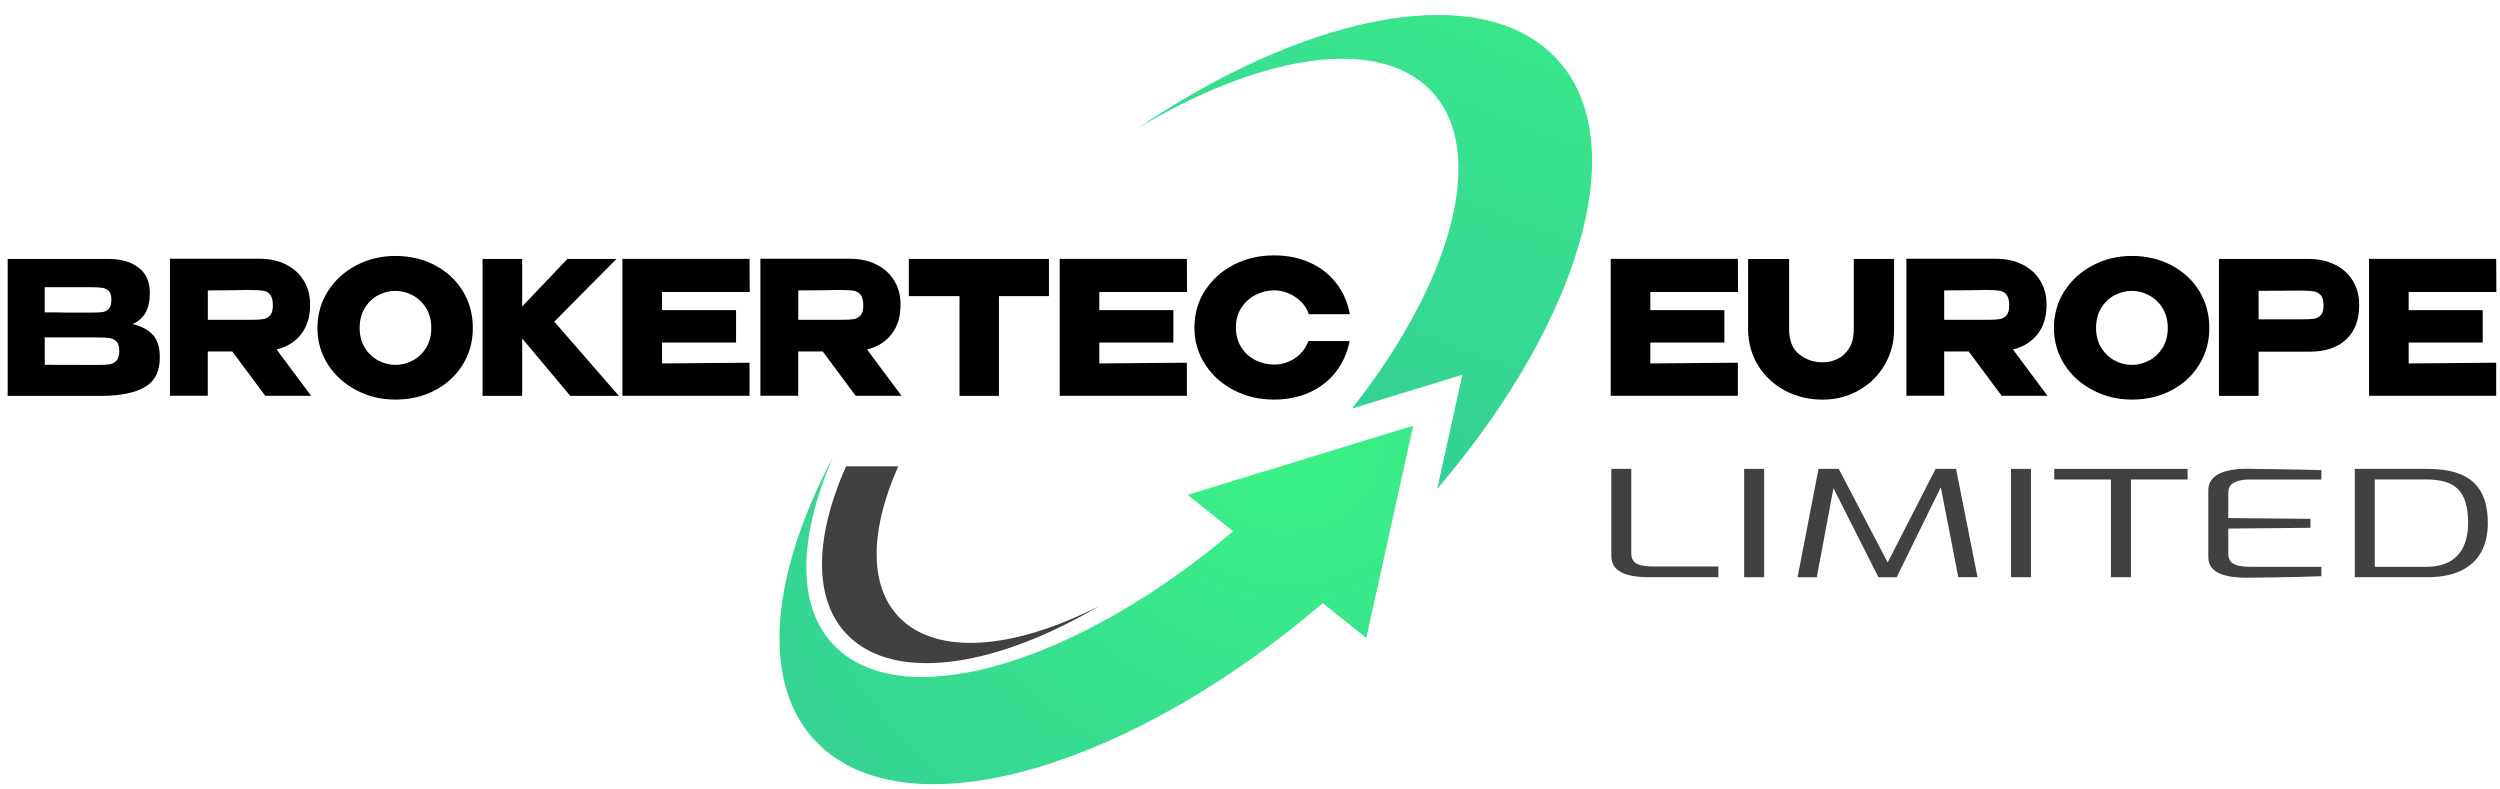
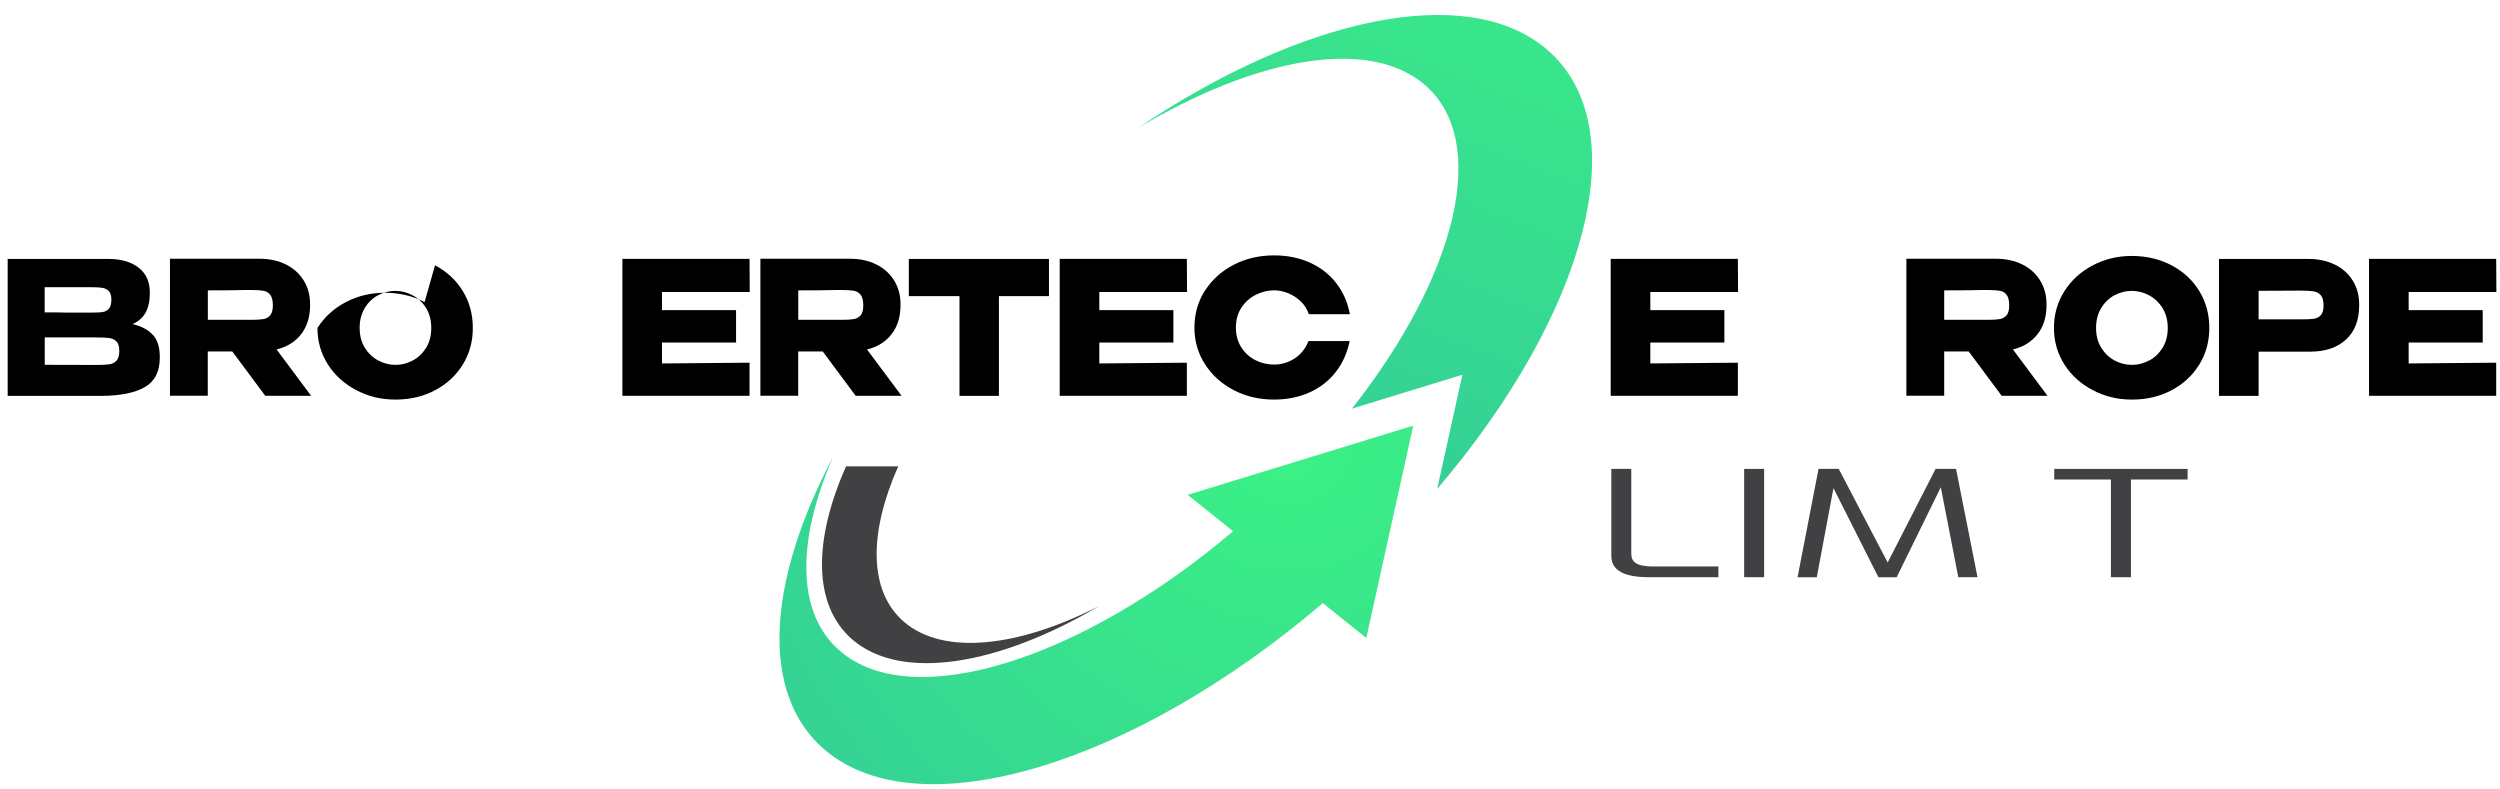
<svg xmlns="http://www.w3.org/2000/svg" id="Layer_1" data-name="Layer 1" width="400.68" height="126.4" viewBox="0 0 400.68 126.4">
  <defs>
    <style>
      .cls-1 {
        fill: url(#linear-gradient);
      }

      .cls-1, .cls-2, .cls-3, .cls-4 {
        stroke-width: 0px;
      }

      .cls-2 {
        fill: url(#radial-gradient);
      }

      .cls-4 {
        fill: #414042;
      }
    </style>
    <radialGradient id="radial-gradient" cx="2636.2" cy="-1906.53" fx="2636.2" fy="-1906.53" r="665.4" gradientTransform="translate(-241.9 375.77) scale(.17 .16)" gradientUnits="userSpaceOnUse">
      <stop offset="0" stop-color="#3bf285" />
      <stop offset="1" stop-color="#33cb98" />
    </radialGradient>
    <linearGradient id="linear-gradient" x1="242.09" y1="-32.94" x2="198.41" y2="80.16" gradientUnits="userSpaceOnUse">
      <stop offset="0" stop-color="#3bf285" />
      <stop offset="1" stop-color="#33cb98" />
    </linearGradient>
  </defs>
  <g>
    <path class="cls-2" d="m197.64,85.14c-24.27,20.56-51.31,29.18-62.97,19.23-7.09-6.05-7.01-17.71-1.14-31.16-10.56,19.94-11.84,38-1.36,46.95,15.14,12.93,49.55,2.37,79.84-23.5l6.97,5.58,7.52-34.02-36.14,11.09,7.28,5.84Z" />
    <path class="cls-1" d="m247.92,7.92c-12.81-10.93-39.39-5.07-65.6,12.64,18.92-11.32,37.01-14.67,45.99-7,10.59,9.04,5.19,30.57-11.63,51.93l17.7-5.43-4.04,18.3c24.04-28.15,32.11-58.03,17.58-70.44Z" />
    <path class="cls-4" d="m144.91,99.68c-5.74-4.9-5.68-14.28-.95-24.94h-8.36c-5.28,11.88-5.34,22.34,1.06,27.8,7.87,6.72,23.42,4.09,39.5-5.41-12.89,6.59-24.88,7.99-31.26,2.55Z" />
  </g>
  <g>
    <path class="cls-3" d="m24.51,53.67c.74.82,1.1,1.99,1.1,3.52v.12c0,2.24-.8,3.81-2.4,4.73-1.6.92-3.9,1.39-6.9,1.41H1.23v-21.95h16.26c1.99.02,3.57.49,4.75,1.42,1.18.93,1.77,2.25,1.77,3.95v.12c0,1.29-.23,2.33-.69,3.14-.46.81-1.16,1.41-2.08,1.81,1.44.34,2.53.92,3.26,1.74Zm-8.11-3.65c.4-.05.75-.22,1.03-.52.28-.3.42-.79.42-1.48,0-.63-.14-1.09-.41-1.37-.27-.28-.63-.45-1.05-.52-.43-.07-1.05-.1-1.88-.1h-7.35v4.04c1.76,0,2.93,0,3.49.03h3.85c.86,0,1.49-.02,1.89-.07Zm1.12,8.37c.48-.07.86-.27,1.16-.59.29-.33.44-.85.44-1.56s-.15-1.19-.44-1.5c-.29-.31-.68-.49-1.16-.56-.48-.07-1.2-.1-2.16-.1H7.17v4.39c2.42,0,4.13,0,5.15.01,1.02.01,1.72.01,2.09.01h.95c.96,0,1.68-.03,2.16-.1Z" />
    <path class="cls-3" d="m42.5,63.42l-5.27-7.09h-3.93v7.09h-6.06v-21.95h14.36c1.59,0,3,.31,4.23.92,1.22.61,2.17,1.47,2.85,2.57s1.02,2.37,1.02,3.81v.12c0,1.88-.48,3.43-1.43,4.66-.95,1.23-2.27,2.05-3.94,2.46l5.53,7.42h-7.35Zm.81-16.17c-.28-.36-.65-.57-1.09-.65-.45-.08-1.1-.12-1.95-.12h-.92c-1.27.04-3.28.06-6.04.06v4.72h6.96c.86,0,1.51-.04,1.95-.12.45-.08.81-.28,1.09-.61.28-.33.42-.85.42-1.59,0-.77-.14-1.33-.42-1.69Z" />
-     <path class="cls-3" d="m69.72,42.52c1.89,1,3.38,2.37,4.45,4.12s1.61,3.72,1.61,5.92-.54,4.13-1.61,5.87-2.55,3.11-4.43,4.11c-1.88,1-4,1.5-6.35,1.5s-4.35-.5-6.27-1.5c-1.92-1-3.44-2.37-4.56-4.12-1.12-1.75-1.68-3.7-1.68-5.86s.56-4.14,1.68-5.9c1.12-1.76,2.64-3.14,4.55-4.14,1.91-1,4-1.5,6.26-1.5s4.47.5,6.36,1.5Zm-3.57,15.26c.88-.47,1.6-1.16,2.15-2.05.55-.89.82-1.95.82-3.17s-.28-2.29-.83-3.19c-.56-.9-1.28-1.58-2.17-2.05s-1.82-.7-2.77-.7-1.9.24-2.78.71-1.58,1.16-2.12,2.06c-.54.9-.81,1.95-.81,3.16s.27,2.28.82,3.17c.55.89,1.26,1.57,2.15,2.05.88.47,1.81.71,2.79.71s1.88-.24,2.76-.71Z" />
-     <path class="cls-3" d="m88.83,51.55l10.36,11.9h-7.79l-7.71-9.2v9.2h-6.35v-21.95h6.35v7.62l7.25-7.62h7.86l-9.97,10.06Z" />
+     <path class="cls-3" d="m69.72,42.52c1.89,1,3.38,2.37,4.45,4.12s1.61,3.72,1.61,5.92-.54,4.13-1.61,5.87-2.55,3.11-4.43,4.11c-1.88,1-4,1.5-6.35,1.5s-4.35-.5-6.27-1.5c-1.92-1-3.44-2.37-4.56-4.12-1.12-1.75-1.68-3.7-1.68-5.86c1.12-1.76,2.64-3.14,4.55-4.14,1.91-1,4-1.5,6.26-1.5s4.47.5,6.36,1.5Zm-3.57,15.26c.88-.47,1.6-1.16,2.15-2.05.55-.89.82-1.95.82-3.17s-.28-2.29-.83-3.19c-.56-.9-1.28-1.58-2.17-2.05s-1.82-.7-2.77-.7-1.9.24-2.78.71-1.58,1.16-2.12,2.06c-.54.9-.81,1.95-.81,3.16s.27,2.28.82,3.17c.55.89,1.26,1.57,2.15,2.05.88.47,1.81.71,2.79.71s1.88-.24,2.76-.71Z" />
    <path class="cls-3" d="m117.97,54.9h-11.87v3.35l14.03-.12v5.31h-20.38v-21.95h20.38l.03,5.31h-14.06v2.91h11.87v5.19Z" />
    <path class="cls-3" d="m137.13,63.42l-5.27-7.09h-3.93v7.09h-6.06v-21.95h14.36c1.59,0,3,.31,4.23.92,1.22.61,2.17,1.47,2.85,2.57s1.02,2.37,1.02,3.81v.12c0,1.88-.48,3.43-1.43,4.66-.95,1.23-2.27,2.05-3.94,2.46l5.53,7.42h-7.35Zm.81-16.17c-.28-.36-.65-.57-1.09-.65-.45-.08-1.1-.12-1.95-.12h-.92c-1.27.04-3.28.06-6.04.06v4.72h6.96c.86,0,1.51-.04,1.95-.12.45-.08.81-.28,1.09-.61.28-.33.42-.85.42-1.59,0-.77-.14-1.33-.42-1.69Z" />
    <path class="cls-3" d="m168.12,41.5v5.96h-8.02v15.99h-6.32v-15.99h-8.12v-5.96h22.46Zm-22.46,5.93v-5.93h22.46l-22.46,5.93Z" />
    <path class="cls-3" d="m188.06,54.9h-11.87v3.35l14.03-.12v5.31h-20.38v-21.95h20.38l.03,5.31h-14.06v2.91h11.87v5.19Z" />
    <path class="cls-3" d="m193.14,46.57c1.12-1.76,2.66-3.14,4.6-4.14s4.1-1.5,6.46-1.5c2.12,0,4.04.39,5.76,1.17s3.12,1.88,4.21,3.29c1.1,1.41,1.82,3.07,2.18,4.97h-6.58c-.26-.79-.69-1.48-1.3-2.06-.61-.58-1.29-1.02-2.04-1.32-.75-.3-1.49-.45-2.21-.45-1.01,0-1.99.24-2.94.71s-1.72,1.16-2.31,2.06c-.59.9-.89,1.96-.89,3.19s.29,2.29.87,3.19c.58.9,1.34,1.58,2.27,2.05s1.93.7,2.99.7c1.18,0,2.27-.33,3.28-.98,1-.65,1.74-1.58,2.22-2.79h6.6c-.38,1.88-1.11,3.53-2.21,4.94-1.1,1.41-2.49,2.51-4.19,3.28s-3.61,1.16-5.73,1.16c-2.35,0-4.49-.5-6.44-1.51-1.94-1.01-3.48-2.39-4.61-4.15-1.13-1.76-1.7-3.72-1.7-5.87s.56-4.17,1.68-5.93Z" />
    <path class="cls-3" d="m276.37,54.9h-11.87v3.35l14.03-.12v5.31h-20.38v-21.95h20.38l.03,5.31h-14.06v2.91h11.87v5.19Z" />
-     <path class="cls-3" d="m297.09,41.5h6.48v11.24c0,2.14-.52,4.06-1.54,5.79s-2.41,3.07-4.16,4.05c-1.75.98-3.66,1.47-5.73,1.47-2.23,0-4.25-.49-6.06-1.45-1.81-.97-3.25-2.31-4.3-4.02-1.05-1.71-1.59-3.63-1.61-5.77v-11.3h6.58v11.3c0,1.8.54,3.12,1.61,3.98,1.07.85,2.34,1.28,3.81,1.28.77,0,1.53-.17,2.29-.52.75-.35,1.38-.91,1.89-1.71s.76-1.8.76-3.03v-11.3Z" />
    <path class="cls-3" d="m320.8,63.42l-5.27-7.09h-3.93v7.09h-6.06v-21.95h14.36c1.59,0,3,.31,4.23.92,1.22.61,2.18,1.47,2.85,2.57.68,1.1,1.02,2.37,1.02,3.81v.12c0,1.88-.47,3.43-1.43,4.66s-2.27,2.05-3.95,2.46l5.53,7.42h-7.35Zm.81-16.17c-.28-.36-.65-.57-1.09-.65-.45-.08-1.1-.12-1.95-.12h-.93c-1.27.04-3.28.06-6.04.06v4.72h6.96c.86,0,1.51-.04,1.95-.12.45-.08.81-.28,1.09-.61.28-.33.42-.85.42-1.59,0-.77-.14-1.33-.42-1.69Z" />
    <path class="cls-3" d="m348.03,42.52c1.89,1,3.38,2.37,4.45,4.12s1.61,3.72,1.61,5.92-.54,4.13-1.61,5.87-2.55,3.11-4.43,4.11c-1.88,1-4,1.5-6.35,1.5s-4.35-.5-6.27-1.5c-1.92-1-3.44-2.37-4.56-4.12-1.12-1.75-1.68-3.7-1.68-5.86s.56-4.14,1.68-5.9c1.12-1.76,2.64-3.14,4.55-4.14,1.91-1,4-1.5,6.26-1.5s4.47.5,6.36,1.5Zm-3.57,15.26c.88-.47,1.6-1.16,2.15-2.05.55-.89.82-1.95.82-3.17s-.28-2.29-.84-3.19c-.56-.9-1.28-1.58-2.17-2.05s-1.81-.7-2.77-.7-1.9.24-2.78.71c-.88.47-1.58,1.16-2.12,2.06-.54.9-.81,1.95-.81,3.16s.27,2.28.82,3.17c.55.89,1.26,1.57,2.14,2.05.88.47,1.81.71,2.79.71s1.88-.24,2.76-.71Z" />
    <path class="cls-3" d="m374.24,42.42c1.22.61,2.18,1.47,2.85,2.57.68,1.1,1.02,2.37,1.02,3.81v.12c0,2.37-.7,4.21-2.11,5.5s-3.32,1.94-5.76,1.94h-8.25v7.09h-6.35v-21.95h14.36c1.59,0,3,.31,4.23.92Zm-3.37,8.66c.44-.06.8-.25,1.09-.56.29-.32.44-.84.44-1.57s-.14-1.29-.44-1.63-.67-.54-1.13-.62-1.11-.12-1.95-.12h-.85c-.34,0-.94,0-1.8.01-.86.01-2.27.02-4.24.02v4.57h6.89c.89,0,1.55-.03,1.99-.09Z" />
    <path class="cls-3" d="m397.91,54.9h-11.87v3.35l14.03-.12v5.31h-20.38v-21.95h20.38l.03,5.31h-14.06v2.91h11.87v5.19Z" />
  </g>
  <g>
    <path class="cls-4" d="m264.17,92.51c-1.15,0-2.17-.11-3.06-.32-.89-.21-1.59-.57-2.1-1.08s-.76-1.21-.76-2.09v-13.87h3.2v13.61c0,.57.16.99.48,1.29.32.29.75.49,1.28.59.53.1,1.08.15,1.64.15h10.56v1.72h-11.24Z" />
    <path class="cls-4" d="m279.54,92.51v-17.36h3.2v17.36h-3.2Z" />
    <path class="cls-4" d="m288.1,92.51l3.36-17.36h3.24l7.84,15,7.68-15h3.28l3.44,17.36h-3.08l-2.96-15.21.52.05-7.44,15.17h-2.92l-7.64-15.14.6-.05-2.84,15.19h-3.08Z" />
-     <path class="cls-4" d="m322.31,92.51v-17.36h3.2v17.36h-3.2Z" />
    <path class="cls-4" d="m338.32,92.51v-15.66h-9.08v-1.7h21.37v1.7h-9.08v15.66h-3.2Z" />
-     <path class="cls-4" d="m360.17,92.6c-.64,0-1.32-.04-2.04-.11-.72-.07-1.4-.22-2.04-.44-.64-.22-1.16-.55-1.56-1-.4-.45-.6-1.06-.6-1.83v-10.59c0-.68.17-1.24.5-1.69.33-.45.78-.8,1.34-1.06.56-.26,1.19-.45,1.88-.57.69-.12,1.39-.18,2.08-.18,1.65.02,3.19.04,4.6.06,1.41.02,2.75.05,4.02.07,1.27.02,2.5.05,3.7.08v1.51h-11.52c-1.04,0-1.87.17-2.48.5-.61.33-.92.86-.92,1.58v4.1l13.17.12v1.44l-13.17.12v4.08c0,.58.17,1.02.5,1.32.33.3.78.5,1.34.59.56.09,1.13.14,1.72.14h11.36v1.51c-1.23.05-2.51.09-3.86.12-1.35.03-2.7.05-4.04.07s-2.67.03-3.98.05Z" />
-     <path class="cls-4" d="m377.41,92.51v-17.36h11.64c1.79,0,3.29.19,4.52.58,1.23.39,2.22.95,2.98,1.69.76.74,1.31,1.65,1.66,2.72s.52,2.31.52,3.69c0,1.82-.36,3.38-1.08,4.67-.72,1.29-1.8,2.28-3.24,2.97-1.44.69-3.23,1.04-5.36,1.04h-11.64Zm3.2-1.67h8.2c1.57,0,2.85-.29,3.84-.86.99-.57,1.72-1.38,2.2-2.43.48-1.05.72-2.28.72-3.72,0-1.29-.13-2.38-.4-3.27s-.67-1.61-1.22-2.16c-.55-.55-1.25-.95-2.1-1.19-.85-.24-1.87-.37-3.04-.37h-8.2v13.99Z" />
  </g>
</svg>